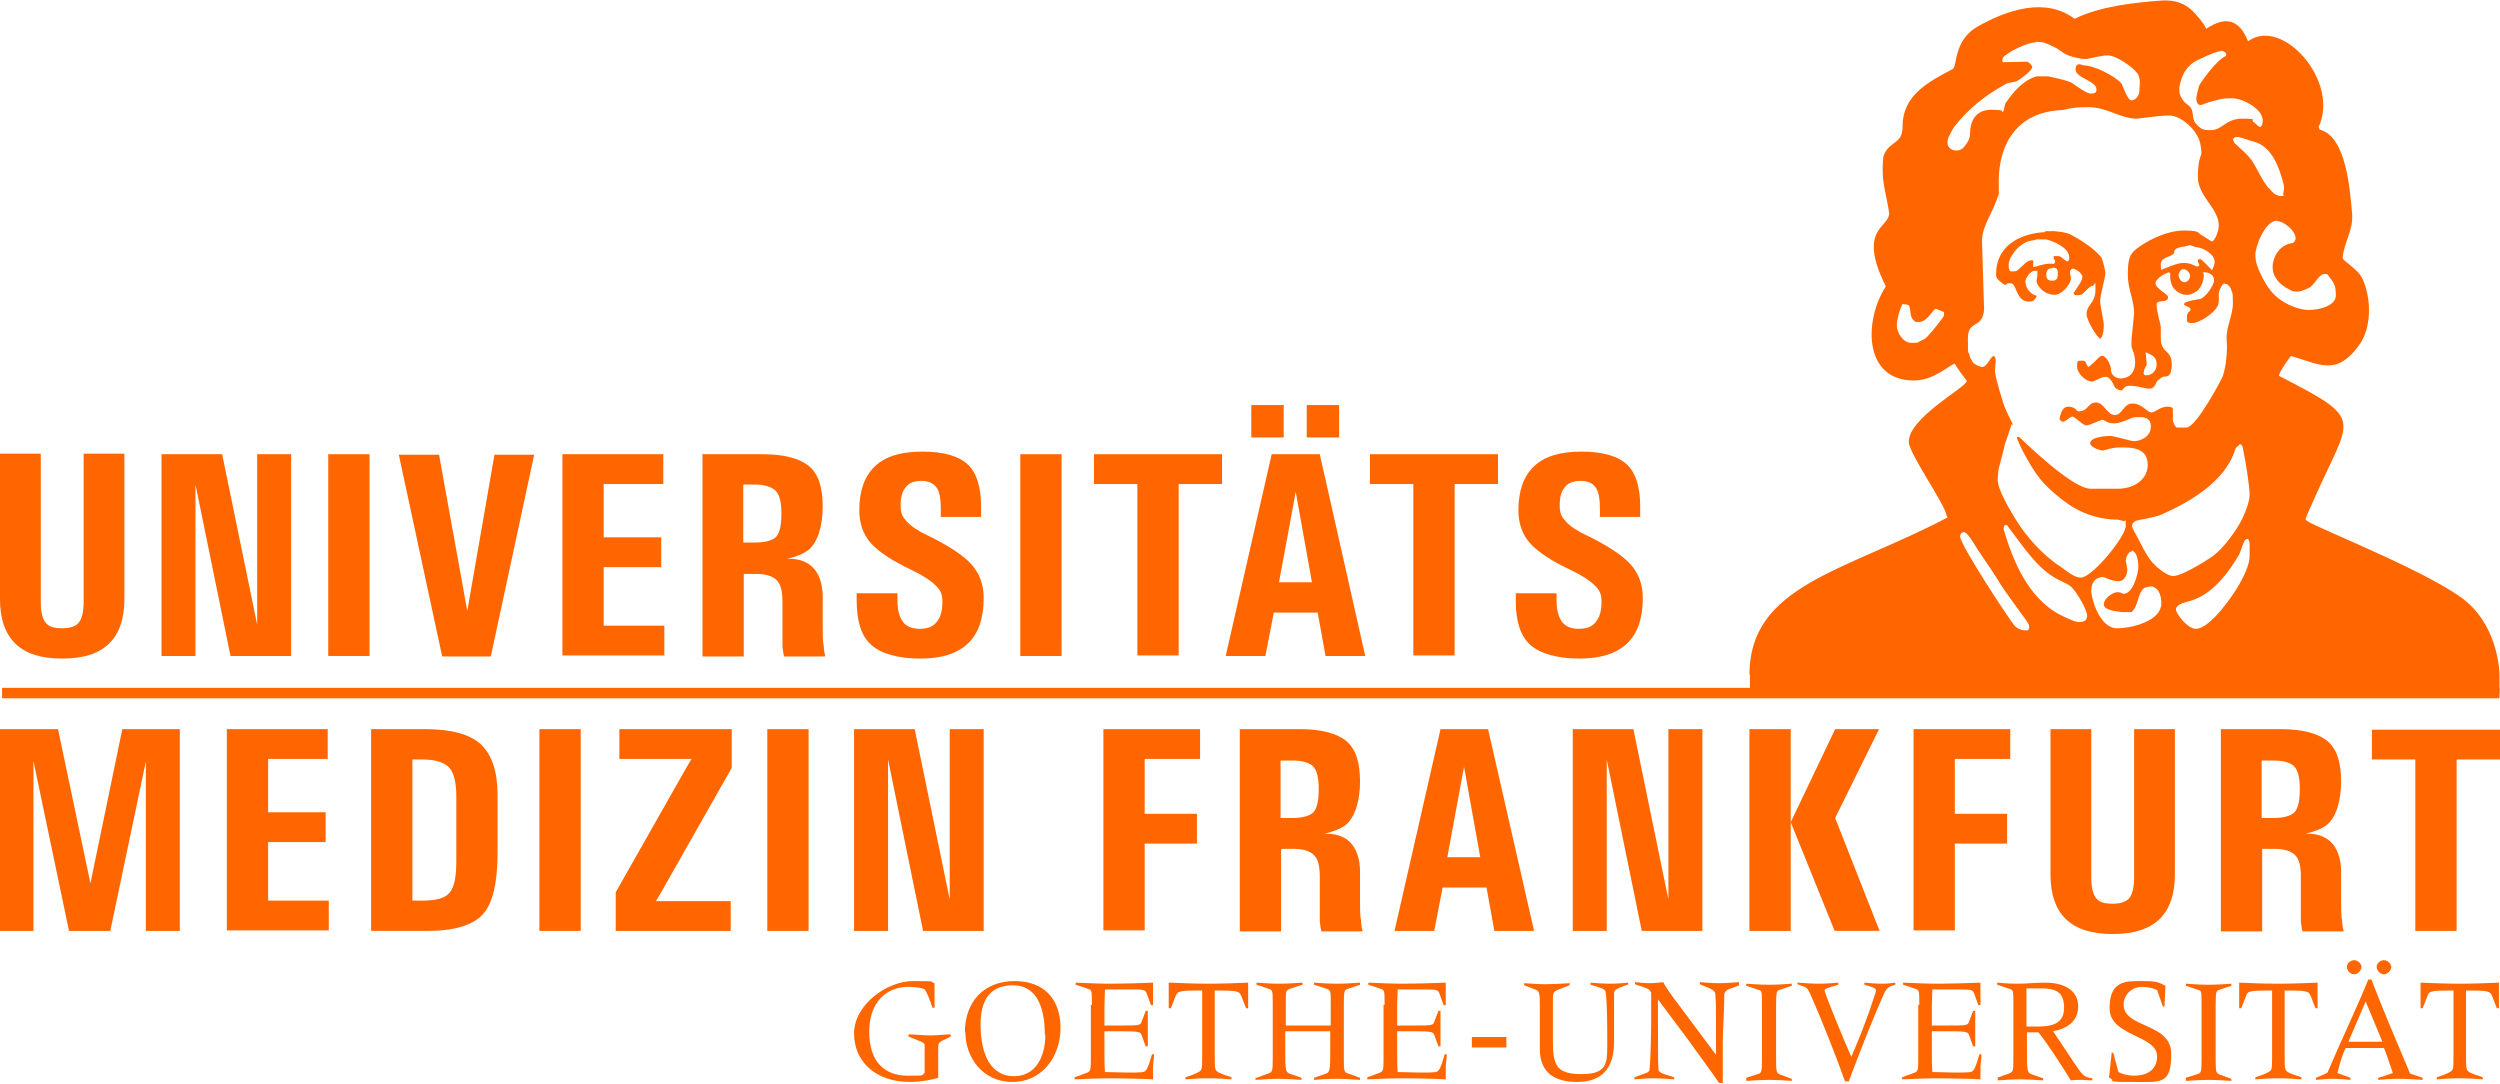
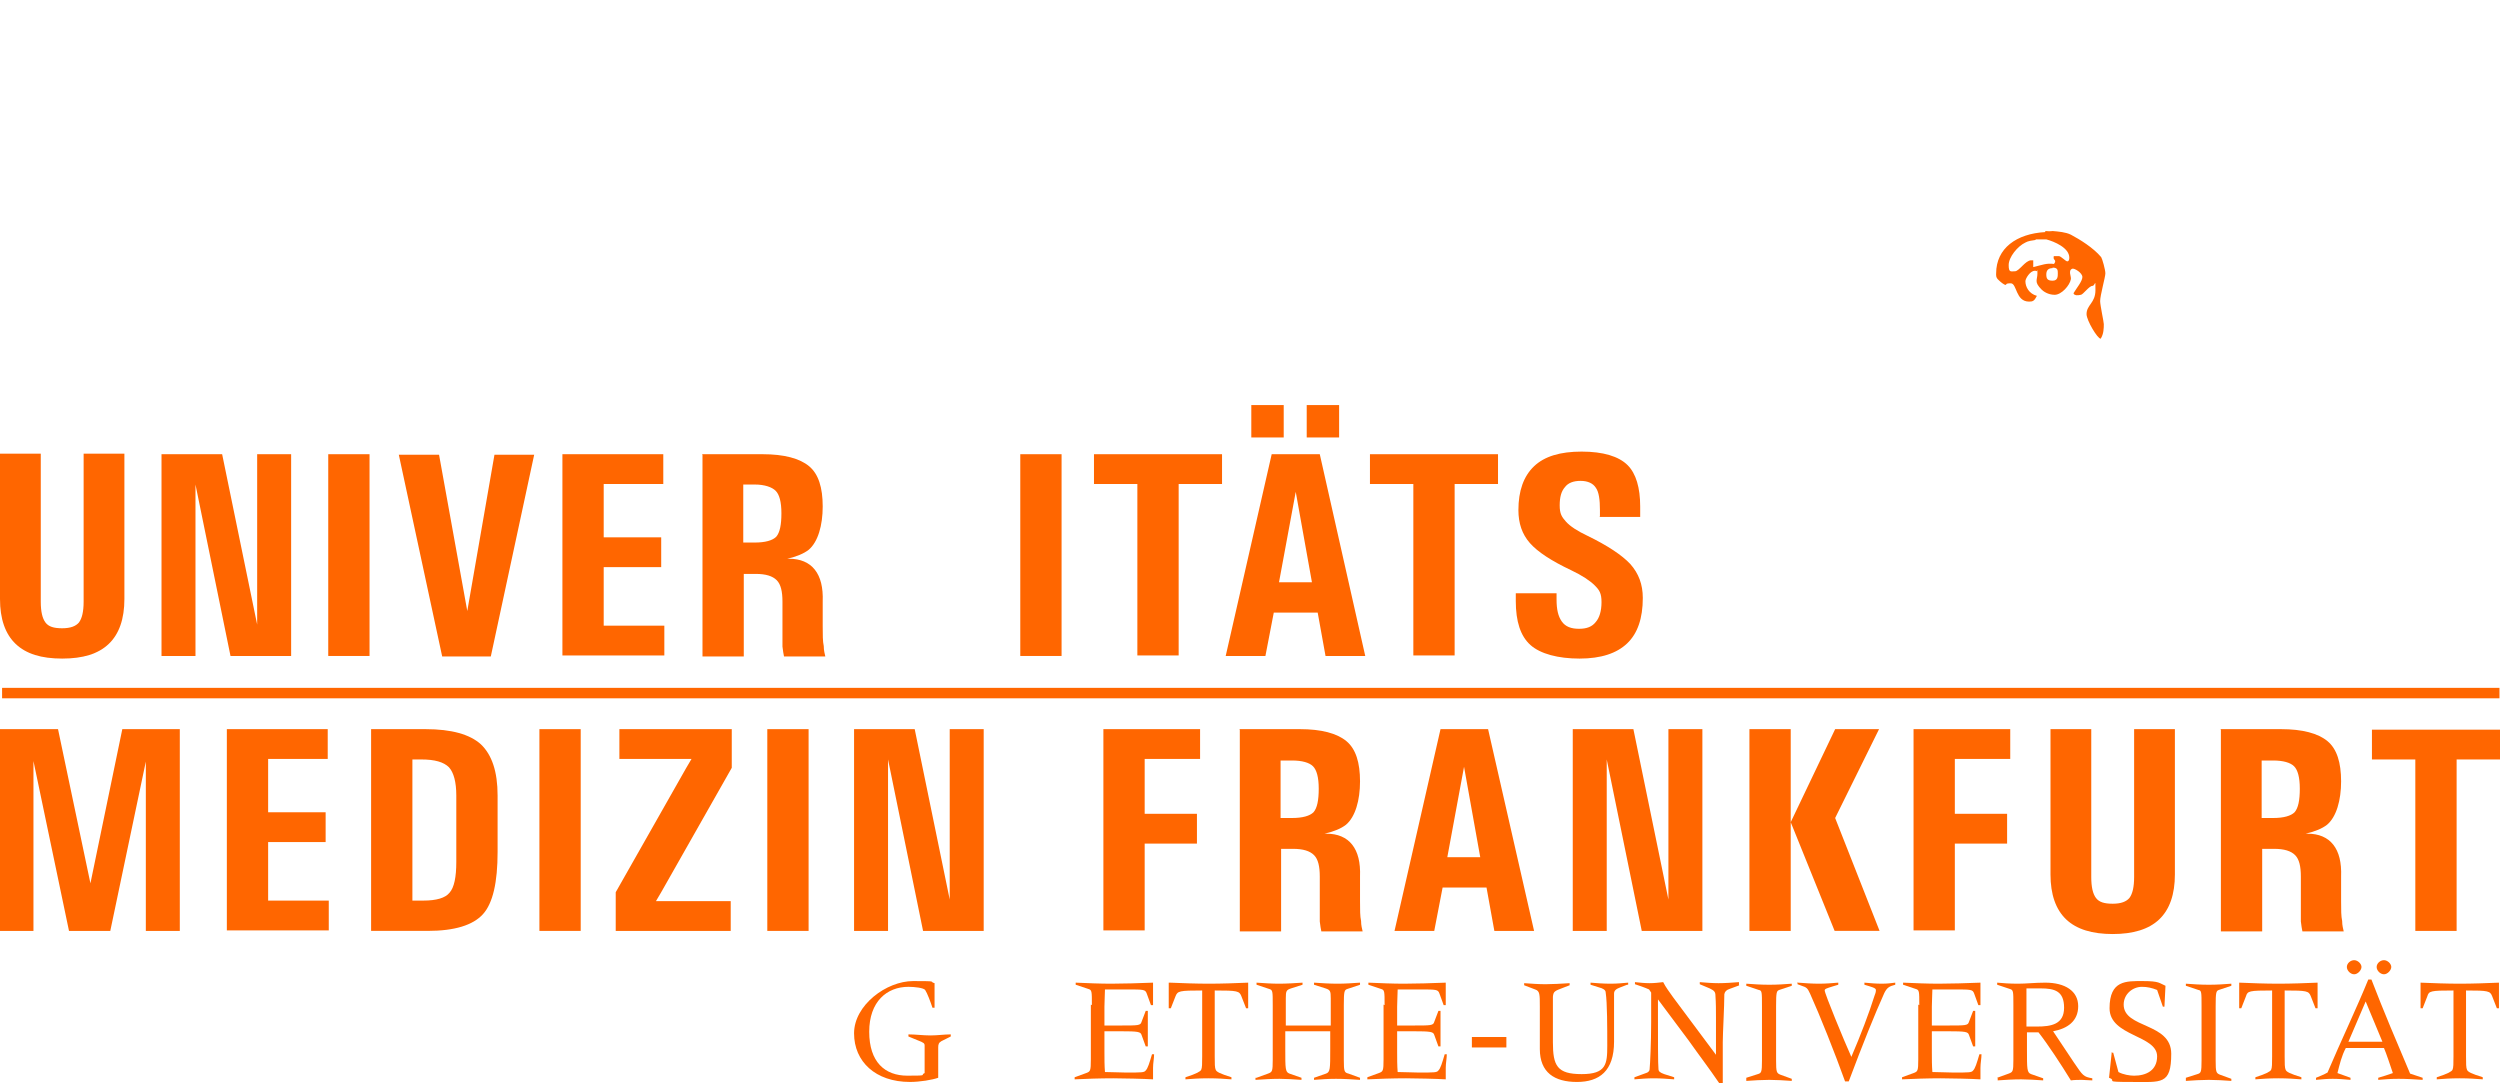
<svg xmlns="http://www.w3.org/2000/svg" version="1.1" viewBox="0 0 478.3 207.3">
  <defs>
    <style>
      .cls-1 {
        fill-rule: evenodd;
      }

      .cls-1, .cls-2 {
        fill: #f60;
      }
    </style>
  </defs>
  <g>
    <g id="Ebene_1">
      <g>
-         <path class="cls-2" d="M430.2,103.1c-.3,0-.4,0-.6.2-.4.2-.8,2-1.2,2.8-1.9,3.2-4.5,6.8-8.1,8.4-.6.3-1.4.5-2.1.7-.7.2-1.9.6-1.9,1.4s2.2,3.7,3.8,3.7c2.9,0,7.4-6.9,8.2-8.3.8-1.4,2.1-3.8,2.1-5.7,0-1.1,0-.3,0-1.9,0-.3,0-1.1-.3-1.2h0ZM407.9,105.5c-.6,0-1.1.8-1.2,1.7,0,.3.3,1.5.3,1.8,0,.7-.4,2.2-1.7,2.2s-2.6-.8-3-.8c-1.4,0-2.2,1.1-2.2,2.6s1.6,7.2,4.9,7.2,8.5-1.6,8.5-4.7-1.7-3.2-1.7-3.3h-.5c-.5.1-.8.2-1.1.3-1.4,1.3-1,3.4-2.4,4.6,0,0-1.2,0-1.9,0-1.4-.2-3.4-.4-3.4-1.5s1.7-2.3,2.6-2.3.8.3,1.2.3c1.8,0,2.8-3.9,2.8-5.1s-.2-2.9-1.3-3.2h0ZM375.7,101.8c-.4,0-.7.5-.7.8,0,1.7,9.8,16.5,10.5,17.2.9.8,1.8.8,2.2.8s.3,0,.4-.2c.3-.3,0-1,0-1,0-.3-4.4-5.9-5.9-8.5-.7-1.2-3.5-5.2-3.8-5.7-.4-.6-1.9-3.4-2.7-3.4h0ZM383.6,100.5c-.4.2-.2,1-.2,1,1.6,5.3,4.4,12.8,10.7,16.1.6.3,2.8,1.4,3.5,1.4s1.7,0,1.7-1.2-2-4.5-2.9-5.4c-.6-.6-1.6-1-2.4-1.4-4.2-2-7-6.6-10-10.5,0,0-.4-.1-.6,0h0ZM428.5,85.1c-.5.3-.8.6-.9,1-1.9,6.1-8.9,10.1-14.2,12.4-1.2.5-4.4,1-4.6,1.1-.3,0-.9.5-.9,1s.8,1.7,1.2,2.5c.6,1.2,1.3,2.6,2.2,3.9.6.9,3.1,3.3,4.6,3.2,2.1-.2,7.4-3.7,7.7-4,1.7-1.3,3.7-4,4.7-5.7.8-1.3,2.1-4.2,2.1-5.8s-.7-6.1-1.3-9c-.1-.6-.3-.6-.7-.8h0ZM412.6,69.8c0-1.4-.6-1.8-2.1-2.4.1,1.3.2,1.7.2,2.3,0,.3-.6,1-.5,1.3,0,0-.2.4,0,.6.1.2.1.2.5.2,1,0,1.9-.9,1.9-2h0ZM417.7,51.5c-.5,0-.9.8-.9,1.1,0,.6.5,1.4,1.1,1.4s1.1-.6,1.1-1.2c0-.5-.5-1.3-1.3-1.3h0ZM435.7,42.2c-2.4,0-4.2,5-4.2,6.5s.4,2.4,1,3.7c.5,1.1,1.2,2.3,2,3.3,1.9,2.3,5.1,3.6,7.2,3.6s5.2-.8,5.2-2.8-.4-2.4-1.6-4c-1.5-.6-2.2,1.7-3.4,2.5-.8.4-1.8.8-2.2.8s-1.1,0-1.5-.3c-2.1-1-3.4-2.5-3.4-4.4s1.3-4.3,3.8-4.6c.2,0,.6-.5.6-.9,0-1.4-2.2-3.3-3.6-3.3h0ZM419.1,46.9c-.4,0-1,.3-1.4.3s-1.7.3-1.7.9c0,1.2-2.6.8-2.6,2.5s.3.8.6.8,2.3-1.1,3.8-1.1,2.3.7,2.5.7c.4,0,.3-.2.5-.3-.1-.3-.3-.4-.3-.8s.1-.2.2-.3h.4c.8.7,1.5,1.5,2.1,2.1.3-.6.5-1.2.5-1.6,0-1.5-2.2-2.7-3.4-2.8-.5,0-.8-.3-1.1-.3h0ZM363.9,58.3c-.5,1.1-1,2.8-1,4s1.1,3.3,2.8,3.3,1.1-.1,1.6-.3c.4-.2.9-.4,1.1-.6.5-.3,3.4-3.9,3.5-4.3.1-.5,0-.7,0-.7-.6-.2-1.2-.6-1.6-.6s-1.6,2.5-3.1,2.5-.6-.1-.9-.2c-1.1-.7-.6-2.2-1.1-3-.5-.2-.9-.2-1.3-.2h0ZM384.8,81.2c-.1.8-1.3,3.8-1.3,4.1s-1.2,4.5-1.2,4.9-.1,1.2-.1,1.6c0,1.9,2.3,5.7,3.4,7.5,2,3.3,5.3,7,8.6,9.1,1,.7,2.5,2,3.7,2.1.1,0,.3,0,.4,0,2.4-.5,8.4-7.9,8.4-9.9s-.1-.6-.4-.9c-.6-.2-1.1-.3-1.5-.3-2.6,0-5.9-.9-8.4-2.5-1.9-1.2-4.7-3.5-6.1-5.3-1.2-1.5-2.3-3.4-3.2-5.1-.1-.3-.3-.6-.5-1l-.7-1.6c0-.2,0-.2,0-.3h.4c.8.7,10,9.8,13.6,9.9h5.4c2.3,0,5.6-1.3,5.6-4.6s-3.2-3.3-5.1-3.3-2.8.5-3.5.6c-.4,0-2.4-.6-2.4-1.4,0-1.2,3.1-1.4,3.8-1.4s4.1,1,4.5,1c1.3,0,3.3-.8,3.3-2.8s-1.8-1.8-2.8-1.8-2.7,1.2-4.2,1.2-1.9-.7-2.2-.7-2.6,1.1-3.2,1.1c-.5,0-2.2-1.7-2.6-1.7s-1.4,1-1.8,1-.5-.4-.7-.5c.1-.2.3-2.4,1.7-2.4s1.6.9,1.9.9c2,0,1.8-1.7,3.4-1.7s2.1,2.4,3.6,2.4,1.6-2.2,3.4-2.2,2.8,1.7,3.6,1.7,1.6-1.1,3.1-1.1.9.8,1,1.2c.1.4,0,.8,0,1.2s.2.9.4,1.2.2.4.6.4h1.6c1.9,0,6.9-9.5,7-9.9.3-1,.6-2.5.6-2.9s.3-1.9.1-4.1c-.1-2.5,1.2-4.4,1.2-7s-.2-1.7-.3-2.4c-.2-.8-1-1.4-1.5-1.2-.2,0-.9,1.3-.9,1.9s.1,1.7-.2,2.3c-.7,1.5-3.6,3.3-4.8,3.3s-1.1-.2-1.1-1.2.7-1,.7-1.3c0-.6-.5-.5-1.1-.9,0,0-.3-.1,0-.5.9-.4,1.9-.5,2.9-.7,1-.2,2.7-2.6,2.7-3.6s-1-1.5-1.8-1.5-.2.2-.2.2c.2,1-.4,2.7-1.3,3.4-.5.4-1.3.7-1.6.7s-1,0-1.1-.1c-1.9-.6-2.4-2.1-2.4-3.4s.2-.3-.2-.8c-.4,0-2.6,1.1-2.6,2.1s2.4,2.1,2.4,2.6c0,1.4-2.2.3-2.2,1.5s.8,3.9.8,4.2v2.1c0,3.1,2.1,2.2,2.1,5.1s-1.3,2.2-1.7,2.4c-.4.2-.6.4-1,.7-.3.4-.2.4-.5.9-.5.8-1.1.7-1.7.6-1.4-.3-2.1-.5-3.2-.5s-1.2.9-1.5.9-.9-.2-1.2-.5c-.2-.2-.8-2.1-1.8-2.1s-2.2.9-2.6.9c-1.3,0-2.9-1.6-2.9-2.8s0-1.2,1-1.2.5.8,1.2,1.2c.9-.6,2.1-2.1,2.4-2.1s.5,0,.7.2c.5.3,1.2,1.7,1.2,2.6s1,1.5,1.8,1.5c1.8,0,2.8-1.3,2.8-3s-.7-2.8-.7-3.1,0-.2,0-.3c0-.4,0-.8,0-1.1,0-.1.5-4.7.5-5,0-2.4-1.2-4.7-1.2-7.2s.2-3.7,1.1-4.6c1.9-1.8,6.2-4,9.6-4s2.5.5,3.6,1c.3.1,1.4,1,1.9,1.1.7-.6,1.2-2.2,1.2-3.1,0-3.2-4-5.6-4-9.2s.7-4.2.7-4.6-.1-1.1-.2-1.6c-.4-2.7-3.7-5.6-5.9-5.6s-5.9.6-6.2.6c-3.4,0-5.6-2.2-9.4-2.2s-3.8.5-5.6.6c-7.6.5-11.5,6-11.5,13.6s.2,1.6,0,2.3c-.9,3.5-3.2,6-3.2,9.1l.4,13.1c-.3,3.9-3.1,1.8-3.1,5.6s.1,2.1.3,3.1c.1.6.5,1.2.7,1.5.1.2,1.3.8,1.7.8,1,0,1.5-1.8,2.2-2.1.8.2.2,2.1.3,3,.2,1.9,1.5,5.7,1.6,6.1.2.7.5,1.2.7,1.7.3.8,1.1,2.1,1.1,2.4h0ZM428.4,26.2c-.4,0-.8,0-1,.2-.1,0-.2.2-.1.5,0,.5.9,1,1.1,1.3.8.7,1.8,1.6,2.4,2.5,1.1,1.6,1.8,3.5,3,5,1,1.2,1.7,1.8,2.6,1.8s.4-.3.4-.3c.1-.6.2-1,.2-1.3s-.1-.7-.2-1c-.7-2.7-2.1-6.9-5.6-7.8-.9-.2-2.3-.8-2.7-.8h0ZM424.9,9.8c-1.1,0-4.7,1.8-5.2,2.1-1.6,1.2-2.2,2.4-2.7,4.5-.1.6,0,1.1,0,1.5.2.6.5,1.1.9,1.6.4.4,1.1.8,1.3,1.2.5.9.2,2.1.8,2.8,1.1,1.4,1.8,1.4,2.9,1.4,2.4,0,2.8-2.2,6.1-2.2s1.5.3,2.1.6c.4.2,1.2,1.3,1.5.9.3-.4.3-.9.3-1.2,0-2.1-3.7-4.2-5.9-4.2s-2.5.3-3.8.6c-.7.1-1.9.7-2.2.7-.5,0-.8-.6-.8-1.2s.3-1.5.5-2.4c.3-.8,3.6-5.2,5-5.7.1,0,.2-.2.2-.4s0-.2-.2-.4c-.3-.2-.5-.3-.9-.3h0ZM389.4,8.1c-1.1,0-3.9,1.2-5,2-.4.3-1.3.7-1.3,1.3s0,.5.2.5c.4,0,4.5-.1,4.5-.1.4.1,1,.7,1,1,0,.8-2.5,2.5-2.9,2.7-.6.3-1.6.2-2.2.6-3.7,2-7.1,4.7-9.6,7.9-.6.7-1.3,2.2-1.4,2.5-.1.4-.1.6-.1,1,0,.6.7,1.3,1.7,1.3s1.4-.6,1.7-1c.5-.6.9-1.4.9-2.1,0-2.6,1.1-4.7,4.1-4.7s1.7.4,2.1.4.3-1.3.7-1.8c1.5-2.2,3.5-4.4,5.9-5,.1,0,.4,0,2.1,0,1.4.3,2.9.6,4.3,1.1.5.2,2.9,2.2,3.9,2.2s1.1-.3,1.1-.8c0-1.6-4-2.2-4-3.8s1.3-.8,1.5-.8c2,0,6,2,7.3,3.5.2.3,1.1,3.2,1.9,3.2s1.5-1,1.5-1.7.1-1.3.1-1.7-.1-1.3-.5-1.8c-1-1.3-4.1-3.4-5.6-3.4s-3.7.7-4.3.7-2.3-.3-3.3-.7c-.8-.3-1.5-.9-2.1-1.3-.8-.4-2.4-1.2-2.8-1.2s-.9-.1-1.2-.1h0ZM334.7,129.1c0-17.2,18.4-19.8,37.9-30.1l-.2-.4c-.2-2-7.1-11.7-7.2-14-.2-4.6,11-10.5,11.1-11.7-.8-1.1-1.6-2.1-2.3-3.3-.8,0-3.9,3.2-7.8,3.2-9.9,0-9.5-11.8-5.4-18-5.7-11.4,1-11.2.6-14.2-.4-3-1.3-5.3-1.2-8.5,0,0,0-1.7.2-2.4,1.2-2.9,3.6-2,3.6-5.5,0-6.1,5.1-8.6,9.6-11,.9-.5.1-5.6,4.9-8.2,5.5-3.1,12.9-5.6,18.4-1.4,4.9-2.4,11.3-3.1,16.7-3.5,4-.2,5.8,1.5,8,4.5l.5.9c3.9-2.6,6.4-1.6,8,2.4,6.5-4.8,17.6,7.6,13.5,16.4l.2.5c5.2,1.3,5.8,11.9,6.2,16,.3,3.2-1.6,5.7-1.8,8.5,0,.3.5.7.8.9,2.4,2,3,2.4,3.8,5.5.8,3.2.6,7.6-1.5,10.4-4.3,5.9-7.5,3.6-13,2-.6.8-2.2,3-2.3,3.8,16.9,8.7,13.7,7.6,6.6,23.9-.2.4-1.5,3.3-1.5,3.5s.4.4.5.5c3.1,1.8,24.2,10.1,30.4,15.4,6.2,5.4,6.2,13.9,6.2,13.9v3.6c0,0-143.4,0-143.4,0v-3.6h0Z" />
        <path class="cls-1" d="M392.7,51.3c-.8,0-1.2.4-1.2,1.2s.2,1.2,1.2,1.2,1-.8,1-1.4,0-1.1-1-1.1h0ZM389.5,45.9c-.7.1-1.5.2-2,.5-1.5.7-3.2,2.8-3.2,4.3s.4,1.2,1.2,1.2,2-2.1,3.1-2.1.3,0,.4,0c0,.4,0,.8,0,1.3,1.7-.4,2.5-.8,4-.6,0-.2.2-.2.2-.5s-.3-.3-.3-.7,0-.2.1-.3h.9c.4,0,1.3,1,1.6,1s.4-.3.4-.7c0-1.9-2.9-3.1-4.4-3.5-.4,0-1,0-2.1,0h0ZM391.3,44.2c1.1.1,1.2,0,1.4,0,1.1.1,2.5.2,3.5.7,1.7.9,4.3,2.5,5.8,4.3.2.3.8,2.4.8,3.1s-1,4.2-1,5.3c0,.8.7,4,.7,4.4,0,.7,0,1.9-.6,2.8-.6,0-2.7-3.5-2.7-4.7,0-1.8,1.7-2.1,1.7-4.6s0-.8-.6-.8-1.8,1.7-2.2,1.7c0,0-.8.2-1.1,0-.2,0-.3-.3-.3-.3.6-1,1.7-2.3,1.7-3.1s-1.5-1.7-1.9-1.6c-.9.3-.2,1.5-.3,2-.2,1.2-1.8,3-3.1,3s-2.2-.7-2.5-1c-1.5-1.5-.8-1.8-.8-3.1s-.1-.2-.1-.4c0,0,0-.1-.4-.1-.9,0-1.8,1.5-1.8,2,0,1.1.7,2.4,2.2,2.8-.5,1-.8,1.1-1.5,1.1-2.6,0-2.3-3.5-3.5-3.5s-.7.3-1,.3-1-.6-1.3-.9c-.6-.5-.5-1-.5-1.3,0-4.8,3.9-7.6,9.4-7.9h0Z" />
      </g>
      <rect class="cls-2" x=".4" y="131.6" width="477.8" height="2" />
      <g>
        <path class="cls-2" d="M176.9,200.1c0-.5-.1-.6-1.4-1.1l-1.7-.7v-.4c1.4,0,2.8.2,4.2.2s2.6-.2,3.9-.2v.4l-1.8.9c-.5.3-.6.6-.6,1.2v4.5c0,.3,0,.8,0,1.3-1.1.4-3.5.8-5.4.8-6.6,0-10.7-3.9-10.7-9.3s6.2-10,11.3-10,2.9.1,4.1.4c0,.8,0,1.5,0,2.2s0,1.7,0,2.5h-.4c-.4-1.2-1-2.8-1.4-3.4-.3-.4-2-.6-3.2-.6-4.1,0-7.5,2.8-7.5,8.6s3,8.4,7.3,8.4,2.3-.1,3.3-.5c0-.4,0-.9,0-1.1v-4.1h0Z" />
-         <path class="cls-2" d="M184.6,197.5c0-5.8,3.6-9.8,9.5-9.8s8.8,3.7,8.8,9-3.4,10.3-9.2,10.3-9-4.8-9-9.5h0ZM199.9,198c0-4.8-1.3-9.5-6.1-9.5s-6.2,3.4-6.2,7.5c0,6,2.1,9.9,6.4,9.9s6-4,6-7.9h0Z" />
        <path class="cls-2" d="M208.9,192.3c0-2.7,0-2.9-.7-3.1l-2.4-.8v-.4c2.4.1,4.6.2,6.8.2s5.5-.1,8-.2c0,.7,0,1.8,0,2.2s0,1.4,0,2.1h-.4l-.8-2.2c-.3-.8-.5-.8-3.9-.8s-3,0-4.1,0c0,1-.1,2.1-.1,3.3v3.6h3c3.5,0,3.9,0,4.1-.7l.8-2.1h.4c0,1.1,0,2.2,0,3.3s0,2.3,0,3.5h-.4l-.8-2.2c-.2-.6-.6-.7-4.1-.7h-3v3.9c0,1.3,0,2.7.1,3.9,1.4,0,2.7.1,4,.1,3.1,0,3.5,0,3.8-.4.4-.4.7-1.4,1.2-3.1h.4c0,.8-.2,1.7-.2,2.6v2.2c-1.5-.1-6-.2-7.6-.2-2.6,0-5.3.1-7.4.2v-.4l2.2-.8c.8-.3.9-.4.9-2.6v-10.5h0Z" />
        <path class="cls-2" d="M223.8,188c2.5.1,5,.2,7.5.2s5-.1,7.5-.2v4.9h-.4l-.9-2.3c-.4-1-.7-1.1-5.1-1.1v12.6c0,1.4,0,2.2.2,2.6.2.4.8.7,3,1.4v.4c-1.4-.1-2.6-.2-4.4-.2s-3.1.1-4.4.2v-.4c2.2-.7,2.8-1.1,3-1.4.2-.4.2-1.2.2-2.6v-12.6c-4.4,0-4.7.1-5.1,1.1l-.9,2.3h-.4v-4.9h0Z" />
        <path class="cls-2" d="M240.4,206.2l2.2-.8c.8-.3.9-.4.9-2.6v-10.5c0-2.7,0-2.9-.7-3.1l-2.4-.8v-.4c1.5.1,2.9.2,4.3.2s3-.1,4.5-.2v.4l-2.2.7c-.9.3-1,.5-1,1.9v5.2h8.6v-5.2c0-1.4-.1-1.6-1-1.9l-2.2-.7v-.4c1.5.1,3,.2,4.5.2s2.8-.1,4.3-.2v.4l-2.4.8c-.6.2-.7.4-.7,3.1v10.5c0,2.2.1,2.4.9,2.6l2.2.8v.4c-1.4-.1-3.1-.2-4.6-.2s-3,.1-4.2.2v-.4l2.3-.8c.8-.3.8-.9.8-4.7v-3.4h-8.6v3.4c0,3.8,0,4.4.8,4.7l2.3.8v.4c-1.2-.1-3.2-.2-4.2-.2-1.5,0-3.2.1-4.6.2v-.4h0Z" />
        <path class="cls-2" d="M264.9,192.3c0-2.7,0-2.9-.7-3.1l-2.4-.8v-.4c2.4.1,4.6.2,6.8.2s5.5-.1,8-.2c0,.7,0,1.8,0,2.2s0,1.4,0,2.1h-.4l-.8-2.2c-.3-.8-.5-.8-3.9-.8s-3,0-4.1,0c0,1-.1,2.1-.1,3.3v3.6h3c3.5,0,3.9,0,4.1-.7l.8-2.1h.4c0,1.1,0,2.2,0,3.3s0,2.3,0,3.5h-.4l-.8-2.2c-.2-.6-.6-.7-4.1-.7h-3v3.9c0,1.3,0,2.7.1,3.9,1.4,0,2.7.1,4,.1,3.1,0,3.5,0,3.8-.4.4-.4.7-1.4,1.2-3.1h.4c0,.8-.2,1.7-.2,2.6v2.2c-1.5-.1-6-.2-7.6-.2-2.5,0-5.3.1-7.4.2v-.4l2.2-.8c.8-.3.9-.4.9-2.6v-10.5h0Z" />
        <path class="cls-2" d="M281.6,198.4h6.6v2h-6.6v-2Z" />
        <path class="cls-2" d="M311.3,188.4l-1.3.5c-.8.3-1.2.6-1.2,1.2,0,1.6,0,4,0,9.2,0,5.6-2.8,7.7-7.1,7.7s-7.1-1.8-7.1-6.3v-8.1c0-2.4,0-3-.9-3.3l-2.1-.8v-.4c1.4.1,2.8.2,4.1.2s3-.1,4.6-.2v.4l-1.3.5c-1.6.6-1.8.7-1.9,1.7,0,1.7,0,4.2,0,8.7s.8,6.1,5.5,6.1,4.9-1.9,4.9-5.4,0-8.2-.3-10.2c0-.5-.5-.8-1.3-1l-1.6-.5v-.4c1.2.1,2.5.2,3.8.2s2.2-.1,3.4-.2v.4h0Z" />
        <path class="cls-2" d="M332.8,188.5l-1.9.7c-.6.2-.9.5-1,1,0,2.4-.3,7.5-.3,9.2s0,4.5,0,7.8h-.7c-1.9-2.8-3.9-5.4-5.8-8.1l-5.9-7.9h0v3.2c0,3.8,0,9.5.1,10.1,0,.5.3.7,1.1,1l1.9.6v.4c-1.3-.1-2.6-.2-3.9-.2s-2.5.1-3.7.2v-.4l2.2-.8c.4-.1.7-.4.7-.7.1-.9.3-5.2.3-9v-5.7l-.4-.6c-.9-.4-1.8-.7-2.7-1v-.4c.9.1,1.9.2,2.8.2s1.7-.1,2.6-.2c.5,1,1.2,1.9,1.9,2.9l8.2,11h0v-7.1c0-1.4,0-2.8-.1-4.2,0-.8-.3-1-1.1-1.4l-1.9-.8v-.4c1.2.1,2.4.2,3.6.2s2.6-.1,3.9-.2v.6h0Z" />
        <path class="cls-2" d="M334.1,206.2l2.2-.7c.7-.2.8-.4.8-2.6,0-1.7,0-3.5,0-5.2s0-3.5,0-5.2c0-2.7,0-3-.6-3.1l-2.4-.8v-.4c1.4.1,2.8.2,4.4.2s2.9-.1,4.3-.2v.4l-2.4.8c-.5.2-.6.4-.6,3.1,0,1.7,0,3.5,0,5.2s0,3.5,0,5.2c0,2.2.1,2.4.8,2.7l2.2.8v.4c-1.4-.1-3-.2-4.3-.2s-3.1.1-4.4.2v-.4h0Z" />
        <path class="cls-2" d="M344,188c1.3.1,2.7.2,4,.2s2.5-.1,3.7-.2v.4l-1,.3c-1.3.4-1.6.5-1.6.8,0,.6,3.7,9.6,5.1,12.7,1.8-4.2,3.4-8.4,4.4-11.6.2-.5.3-.8.3-1.2s-.9-.6-2.2-1v-.4c1.1.1,2.2.2,3.3.2s1.8-.1,2.6-.2v.4c-1.2.3-1.6.6-2.1,1.6-1.8,4-4.1,9.7-6.8,16.9h-.7c-1.9-5.3-4.8-12.6-6.7-16.8-.5-1.1-.7-1.2-1.6-1.5l-.8-.3v-.4h0Z" />
        <path class="cls-2" d="M367.2,192.3c0-2.7,0-2.9-.7-3.1l-2.4-.8v-.4c2.4.1,4.6.2,6.8.2s5.5-.1,8-.2c0,.7,0,1.8,0,2.2s0,1.4,0,2.1h-.4l-.8-2.2c-.3-.8-.5-.8-3.9-.8s-3,0-4.1,0c0,1-.1,2.1-.1,3.3v3.6h3c3.5,0,3.9,0,4.1-.7l.8-2.1h.4c0,1.1,0,2.2,0,3.3s0,2.3,0,3.5h-.4l-.8-2.2c-.2-.6-.6-.7-4.1-.7h-3v3.9c0,1.3,0,2.7.1,3.9,1.4,0,2.7.1,4,.1,3.1,0,3.5,0,3.8-.4.4-.4.7-1.4,1.2-3.1h.4c0,.8-.2,1.7-.2,2.6v2.2c-1.5-.1-6-.2-7.6-.2-2.5,0-5.3.1-7.4.2v-.4l2.2-.8c.8-.3.9-.4.9-2.6v-10.5h0Z" />
        <path class="cls-2" d="M382.1,206.2l2.2-.8c.8-.3.9-.4.9-2.6v-10.5c0-2.7,0-2.9-.7-3.1l-2.4-.8v-.4c1.1.1,2.4.2,4,.2s3.2-.2,5.2-.2c3.8,0,6.3,1.6,6.3,4.5s-2.1,4.3-4.8,4.8l4,6c1.7,2.5,1.8,2.7,3.5,3v.4c-.7,0-1.4-.1-2-.1s-1.4,0-2.1.1c-1.9-3.1-4.4-6.9-6.2-9.2h-2.2v3.3c0,3.8,0,4.4.8,4.7l2.3.8v.4c-1.2-.1-3.2-.2-4.2-.2-1.5,0-3.2.1-4.5.2v-.4h0ZM387.7,196.4h2c2.7,0,5.2-.4,5.2-3.6s-1.8-3.7-4.5-3.7-1.8,0-2.7,0v7.2h0Z" />
        <path class="cls-2" d="M403.9,201.4h.4l1,3.7c.9.5,2.2.7,3,.7,2.3,0,4.4-1,4.4-3.7,0-4.1-9.1-3.8-9.1-9.2s3.2-5.2,6.4-5.2,3.1.4,4.3.9l-.2,4h-.3l-1.1-3.2c-1-.4-1.9-.6-2.9-.6-1.8,0-3.5,1.4-3.5,3.4,0,4.6,9.1,3.4,9.1,9.4s-1.9,5.4-7.6,5.4-2.6-.2-4.3-.8l.5-4.7h0Z" />
        <path class="cls-2" d="M418.2,206.2l2.2-.7c.7-.2.8-.4.8-2.6,0-1.7,0-3.5,0-5.2s0-3.5,0-5.2c0-2.7,0-3-.6-3.1l-2.4-.8v-.4c1.4.1,2.8.2,4.4.2s2.9-.1,4.3-.2v.4l-2.4.8c-.5.2-.6.4-.6,3.1,0,1.7,0,3.5,0,5.2s0,3.5,0,5.2c0,2.2.1,2.4.8,2.7l2.2.8v.4c-1.4-.1-3-.2-4.3-.2s-3.1.1-4.4.2v-.4h0Z" />
        <path class="cls-2" d="M428.4,188c2.5.1,5,.2,7.5.2s5-.1,7.5-.2v4.9h-.4l-.9-2.3c-.4-1-.7-1.1-5-1.1v12.6c0,1.4,0,2.2.2,2.6.2.4.8.7,3,1.4v.4c-1.4-.1-2.6-.2-4.4-.2s-3.1.1-4.4.2v-.4c2.2-.7,2.8-1.1,3-1.4.2-.4.2-1.2.2-2.6v-12.6c-4.4,0-4.7.1-5,1.1l-.9,2.3h-.4v-4.9h0Z" />
        <path class="cls-2" d="M443.1,206.2c.7-.3,1.5-.6,2.2-1,2.5-5.9,5.7-12.6,7.8-17.8h.6c2.3,6,4.9,12.1,7.4,18l2.4.8v.4c-1.5-.1-3-.2-4.6-.2s-2.6.1-3.9.2v-.4c.7-.2,2-.6,2.8-.9-.4-1.2-1.3-3.9-1.7-4.8-1.2,0-2.5,0-3.7,0s-2.4,0-3.6,0c-.8,1.5-1.2,3.2-1.6,4.8l2.5.9v.4c-1.1-.1-2.3-.2-3.4-.2s-2.1.1-3.2.2v-.4h0ZM450.4,186.4c-.7,0-1.4-.7-1.4-1.4s.7-1.3,1.4-1.3,1.4.7,1.4,1.3-.7,1.4-1.4,1.4ZM452.6,191.6l-3.3,7.7h6.5l-3.2-7.7ZM456.1,186.4c-.7,0-1.4-.7-1.4-1.4s.7-1.3,1.4-1.3,1.4.7,1.4,1.3-.7,1.4-1.4,1.4Z" />
        <path class="cls-2" d="M463.1,188c2.5.1,5,.2,7.5.2s5-.1,7.5-.2v4.9h-.4l-.9-2.3c-.4-1-.7-1.1-5-1.1v12.6c0,1.4,0,2.2.2,2.6.2.4.8.7,3,1.4v.4c-1.4-.1-2.6-.2-4.4-.2s-3.1.1-4.4.2v-.4c2.2-.7,2.8-1.1,3-1.4.2-.4.2-1.2.2-2.6v-12.6c-4.4,0-4.7.1-5,1.1l-.9,2.3h-.4v-4.9h0Z" />
      </g>
      <g>
        <path class="cls-2" d="M6.5,178.1H0v-38.6h11.1l6.2,29.5h0l6.1-29.5h11v38.6h-6.5v-32.4h0l-6.8,32.4h-7.9l-6.8-32.5h0v32.5h0Z" />
        <path class="cls-2" d="M43.4,178.1v-38.6h19.3v5.7h-11.4v10.2h11v5.7h-11v11.2h11.6v5.7h-19.5Z" />
        <path class="cls-2" d="M71,139.5h10.4c5,0,8.5,1,10.6,2.9,2.1,2,3.2,5.2,3.2,9.8v10.8c0,5.8-.9,9.8-2.8,11.9-1.9,2.1-5.4,3.2-10.6,3.2h-10.8v-38.6h0ZM78.9,172.3h2.1c2.5,0,4.2-.5,5-1.5.9-1,1.3-3,1.3-5.9v-12.7c0-2.6-.5-4.4-1.4-5.4-1-1-2.7-1.5-5.3-1.5h-1.7v27h0Z" />
        <path class="cls-2" d="M103.2,139.5h7.9v38.6h-7.9v-38.6Z" />
        <path class="cls-2" d="M117.8,170.7l13.5-23.8,1-1.7h-13.8v-5.7h21.5v7.4l-13.5,23.8-1,1.7h14.3v5.7h-22v-7.4h0Z" />
        <path class="cls-2" d="M146.8,139.5h7.9v38.6h-7.9v-38.6Z" />
        <path class="cls-2" d="M169.9,178.1h-6.5v-38.6h11.6l6.7,32.6v-32.6h6.5v38.6h-11.6l-6.7-32.8v32.8h0Z" />
        <path class="cls-2" d="M211.1,178.1v-38.6h18.5v5.7h-10.6v10.5h10v5.7h-10v16.6h-7.9Z" />
        <path class="cls-2" d="M237.1,139.5h11.6c4.1,0,7.1.8,8.9,2.3s2.6,4.1,2.6,7.7-.9,6.8-2.7,8.3c-.9.7-2.3,1.3-4.1,1.7h.4c2.1,0,3.8.7,4.9,2.1,1.1,1.4,1.6,3.4,1.5,6.1,0,1.5,0,3.1,0,4.7,0,1.7,0,2.9.2,3.8,0,.9.2,1.5.3,2h-7.9c-.1-.4-.2-1.1-.3-1.9,0-.9,0-2.1,0-3.9v-4.7c0-1.9-.3-3.3-1.1-4.1-.8-.8-2.1-1.2-4-1.2h-2.3v15.8h-7.9v-38.6h0ZM245,156.5h2.2c2,0,3.4-.4,4.1-1.1.7-.8,1-2.3,1-4.5s-.4-3.6-1.1-4.3-2.1-1.1-4-1.1h-2.2v11.1h0Z" />
        <path class="cls-2" d="M275.4,139.5h9.3l8.8,38.6h-7.6l-1.5-8.3h-8.4l-1.6,8.3h-7.6l8.8-38.6ZM276.9,164h6.3l-3.1-17.3h0l-3.2,17.3h0Z" />
        <path class="cls-2" d="M307.4,178.1h-6.5v-38.6h11.6l6.7,32.6v-32.6h6.5v38.6h-11.6l-6.7-32.8v32.8h0Z" />
        <path class="cls-2" d="M342.6,178.1h-7.9v-38.6h7.9v17.8h0l8.5-17.8h8.4l-8.4,17,8.5,21.6h-8.6l-8.4-20.8h0v20.8h0Z" />
        <path class="cls-2" d="M366.1,178.1v-38.6h18.5v5.7h-10.6v10.5h10v5.7h-10v16.6h-7.9Z" />
        <path class="cls-2" d="M416.1,167.3c0,3.8-1,6.7-3,8.6s-5,2.8-8.9,2.8-6.9-.9-8.9-2.8c-2-1.9-3-4.8-3-8.6v-27.8h7.8v28.3c0,1.9.3,3.2.9,4,.6.8,1.6,1.1,3.2,1.1s2.6-.4,3.2-1.1c.6-.8.9-2.1.9-4v-28.3h7.8v27.8h0Z" />
        <path class="cls-2" d="M424.8,139.5h11.6c4.1,0,7.1.8,8.9,2.3s2.6,4.1,2.6,7.7-.9,6.8-2.7,8.3c-.9.7-2.3,1.3-4.1,1.7h.4c2.1,0,3.8.7,4.9,2.1,1.1,1.4,1.6,3.4,1.5,6.1,0,1.5,0,3.1,0,4.7,0,1.7,0,2.9.2,3.8,0,.9.2,1.5.3,2h-7.9c-.1-.4-.2-1.1-.3-1.9,0-.9,0-2.1,0-3.9v-4.7c0-1.9-.3-3.3-1.1-4.1-.8-.8-2.1-1.2-4-1.2h-2.3v15.8h-7.9v-38.6h0ZM432.7,156.5h2.2c2,0,3.4-.4,4.1-1.1.7-.8,1-2.3,1-4.5s-.4-3.6-1.1-4.3-2.1-1.1-4-1.1h-2.2v11.1h0Z" />
        <path class="cls-2" d="M462.1,145.3h-8.3v-5.7h24.5v5.7h-8.3v32.8h-7.9v-32.8h0Z" />
      </g>
      <g>
        <path class="cls-2" d="M23.8,114.6c0,3.8-1,6.7-3,8.6-2,1.9-4.9,2.8-8.9,2.8s-6.9-.9-8.9-2.8c-2-1.9-3-4.8-3-8.6v-27.8h7.8v28.3c0,1.9.3,3.2.9,4s1.6,1.1,3.2,1.1,2.6-.4,3.2-1.1c.6-.8.9-2.1.9-4v-28.3h7.8s0,27.8,0,27.8Z" />
        <path class="cls-2" d="M37.4,125.5h-6.5v-38.6h11.6l6.7,32.6v-32.6h6.5v38.6h-11.6l-6.7-32.8v32.8h0Z" />
        <path class="cls-2" d="M62.8,86.9h7.9v38.6h-7.9v-38.6Z" />
        <path class="cls-2" d="M76.1,87h7.9l5.4,29.9h0l5.2-29.9h7.6l-8.3,38.6h-9.3s-8.3-38.6-8.3-38.6Z" />
        <path class="cls-2" d="M107.6,125.5v-38.6h19.3v5.7h-11.4v10.2h11v5.7h-11v11.2h11.6v5.7s-19.5,0-19.5,0Z" />
        <path class="cls-2" d="M134.3,86.9h11.6c4.1,0,7.1.8,8.9,2.3,1.8,1.5,2.6,4.1,2.6,7.7s-.9,6.8-2.7,8.3c-.9.7-2.3,1.3-4.1,1.7h.4c2.1,0,3.8.7,4.9,2.1s1.6,3.4,1.5,6.1c0,1.5,0,3.1,0,4.7,0,1.7,0,2.9.2,3.8,0,.9.2,1.5.3,2h-7.9c-.1-.4-.2-1.1-.3-1.9,0-.9,0-2.1,0-3.9v-4.7c0-1.9-.3-3.3-1.1-4.1-.8-.8-2.1-1.2-4-1.2h-2.3v15.8h-7.9v-38.6h0ZM142.2,103.8h2.2c2,0,3.4-.4,4.1-1.1.7-.8,1-2.3,1-4.5s-.4-3.6-1.1-4.3-2.1-1.2-4-1.2h-2.2v11.1h0Z" />
-         <path class="cls-2" d="M180,98.8v-1.2c0-2-.2-3.5-.8-4.3-.6-.8-1.5-1.3-2.9-1.3s-2.4.4-3,1.2c-.7.8-1,1.9-1,3.5s.4,2.2,1.2,3.1c.8.9,2.2,1.8,4.1,2.7,3.9,1.9,6.6,3.7,8.2,5.4,1.6,1.8,2.4,3.9,2.4,6.5,0,3.9-1,6.8-3,8.7-2,1.9-5,2.9-9.1,2.9s-7.5-.9-9.4-2.6-2.8-4.5-2.8-8.4v-1.5h7.8v1.2c0,1.9.3,3.2,1,4.2s1.8,1.4,3.3,1.4,2.5-.4,3.2-1.3c.7-.8,1.1-2.1,1.1-3.8s-.4-2.3-1.3-3.2c-.9-.9-2.4-1.9-4.5-2.9-3.8-1.8-6.4-3.5-7.9-5.2-1.5-1.7-2.2-3.8-2.2-6.3,0-3.7,1-6.5,3-8.4,2-1.9,5-2.8,9.1-2.8s7.1.9,8.8,2.6c1.6,1.6,2.4,4.3,2.4,7.9v2h-7.8Z" />
        <path class="cls-2" d="M195.2,86.9h7.9v38.6h-7.9v-38.6Z" />
        <path class="cls-2" d="M217.6,92.6h-8.3v-5.7h24.5v5.7h-8.3v32.8h-7.9v-32.8h0Z" />
        <path class="cls-2" d="M243.2,86.9h9.3l8.7,38.6h-7.6l-1.5-8.3h-8.4l-1.6,8.3h-7.6l8.8-38.6h0ZM239.4,77.5h6.2v6.2h-6.2v-6.2ZM244.7,111.4h6.3l-3.1-17.3h0l-3.2,17.3h0ZM250,77.5h6.2v6.2h-6.2v-6.2h0Z" />
        <path class="cls-2" d="M270.4,92.6h-8.3v-5.7h24.5v5.7h-8.3v32.8h-7.9v-32.8h0Z" />
        <path class="cls-2" d="M306.1,98.8v-1.2c0-2-.2-3.5-.8-4.3-.5-.8-1.5-1.3-2.9-1.3s-2.4.4-3,1.2c-.7.8-1,1.9-1,3.5s.4,2.2,1.2,3.1c.8.9,2.2,1.8,4.1,2.7,3.9,1.9,6.6,3.7,8.2,5.4,1.6,1.8,2.4,3.9,2.4,6.5,0,3.9-1,6.8-3,8.7-2,1.9-5,2.9-9.1,2.9s-7.5-.9-9.4-2.6-2.8-4.5-2.8-8.4v-1.5h7.8v1.2c0,1.9.3,3.2,1,4.2s1.8,1.4,3.3,1.4,2.5-.4,3.2-1.3c.7-.8,1.1-2.1,1.1-3.8s-.4-2.3-1.3-3.2c-.9-.9-2.4-1.9-4.5-2.9-3.8-1.8-6.4-3.5-7.9-5.2-1.5-1.7-2.2-3.8-2.2-6.3,0-3.7,1-6.5,3-8.4,2-1.9,5-2.8,9.1-2.8s7.1.9,8.8,2.6c1.6,1.6,2.4,4.3,2.4,7.9v2h-7.8,0Z" />
      </g>
    </g>
  </g>
</svg>